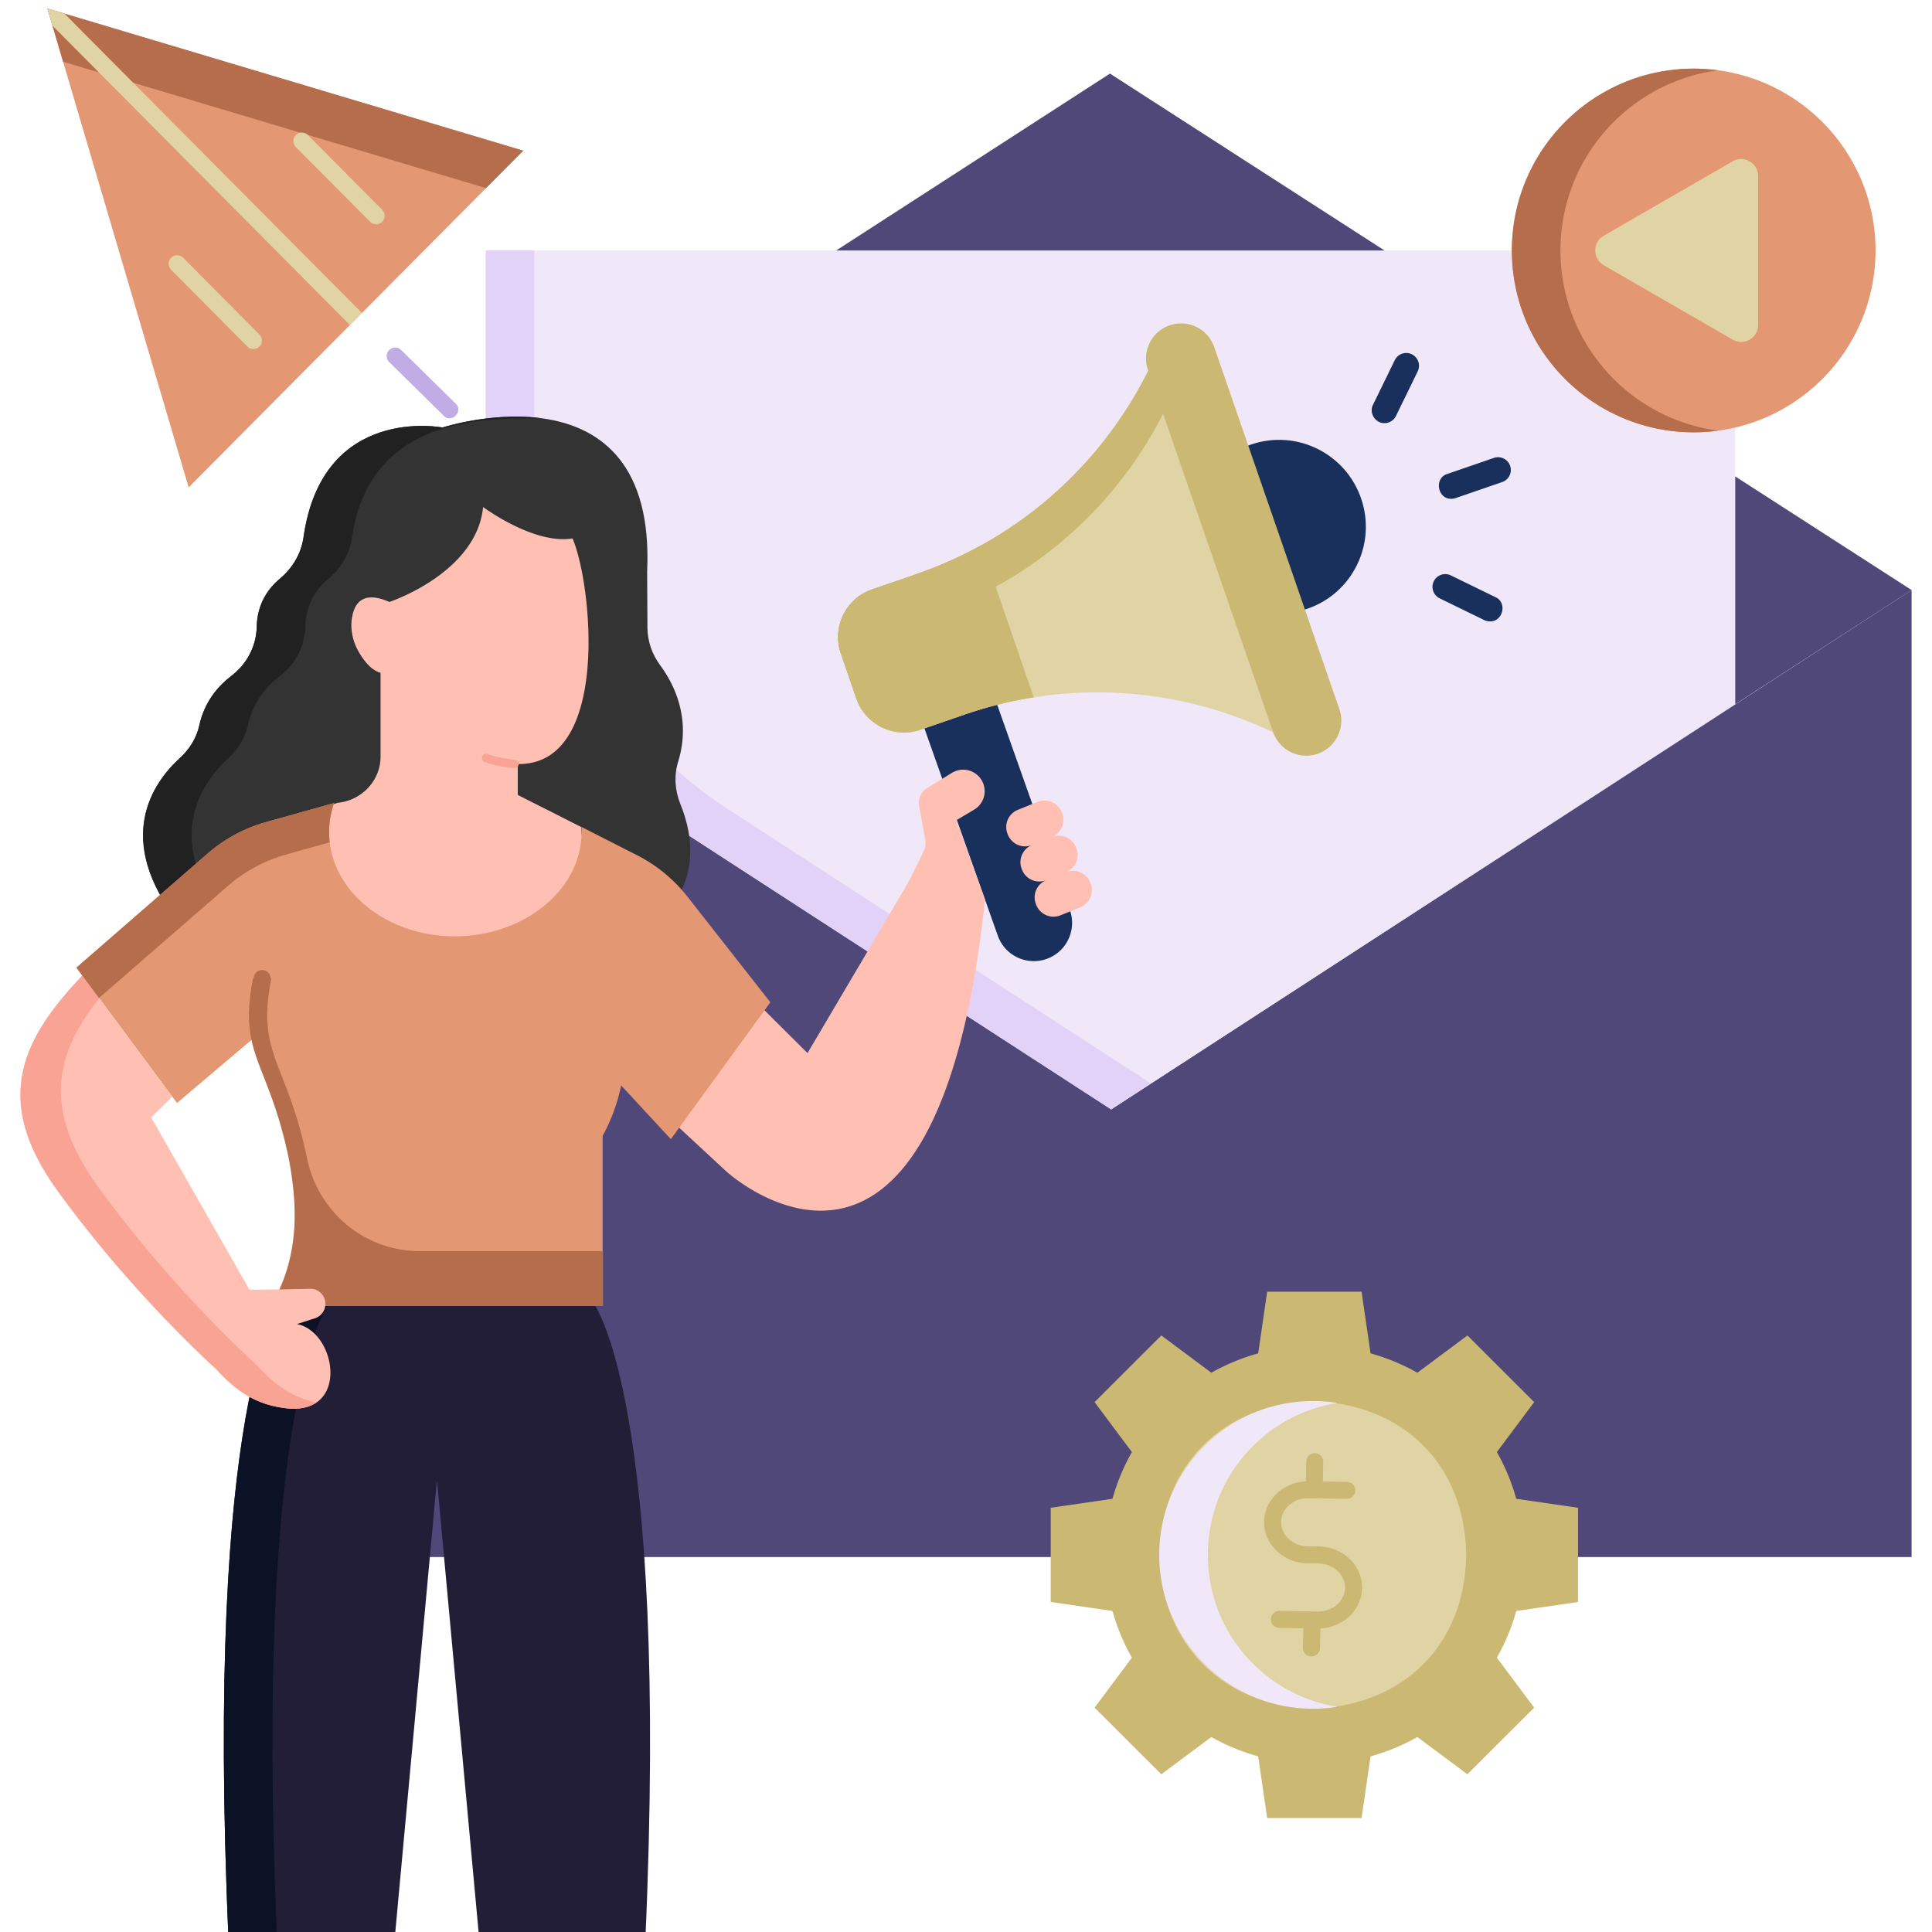
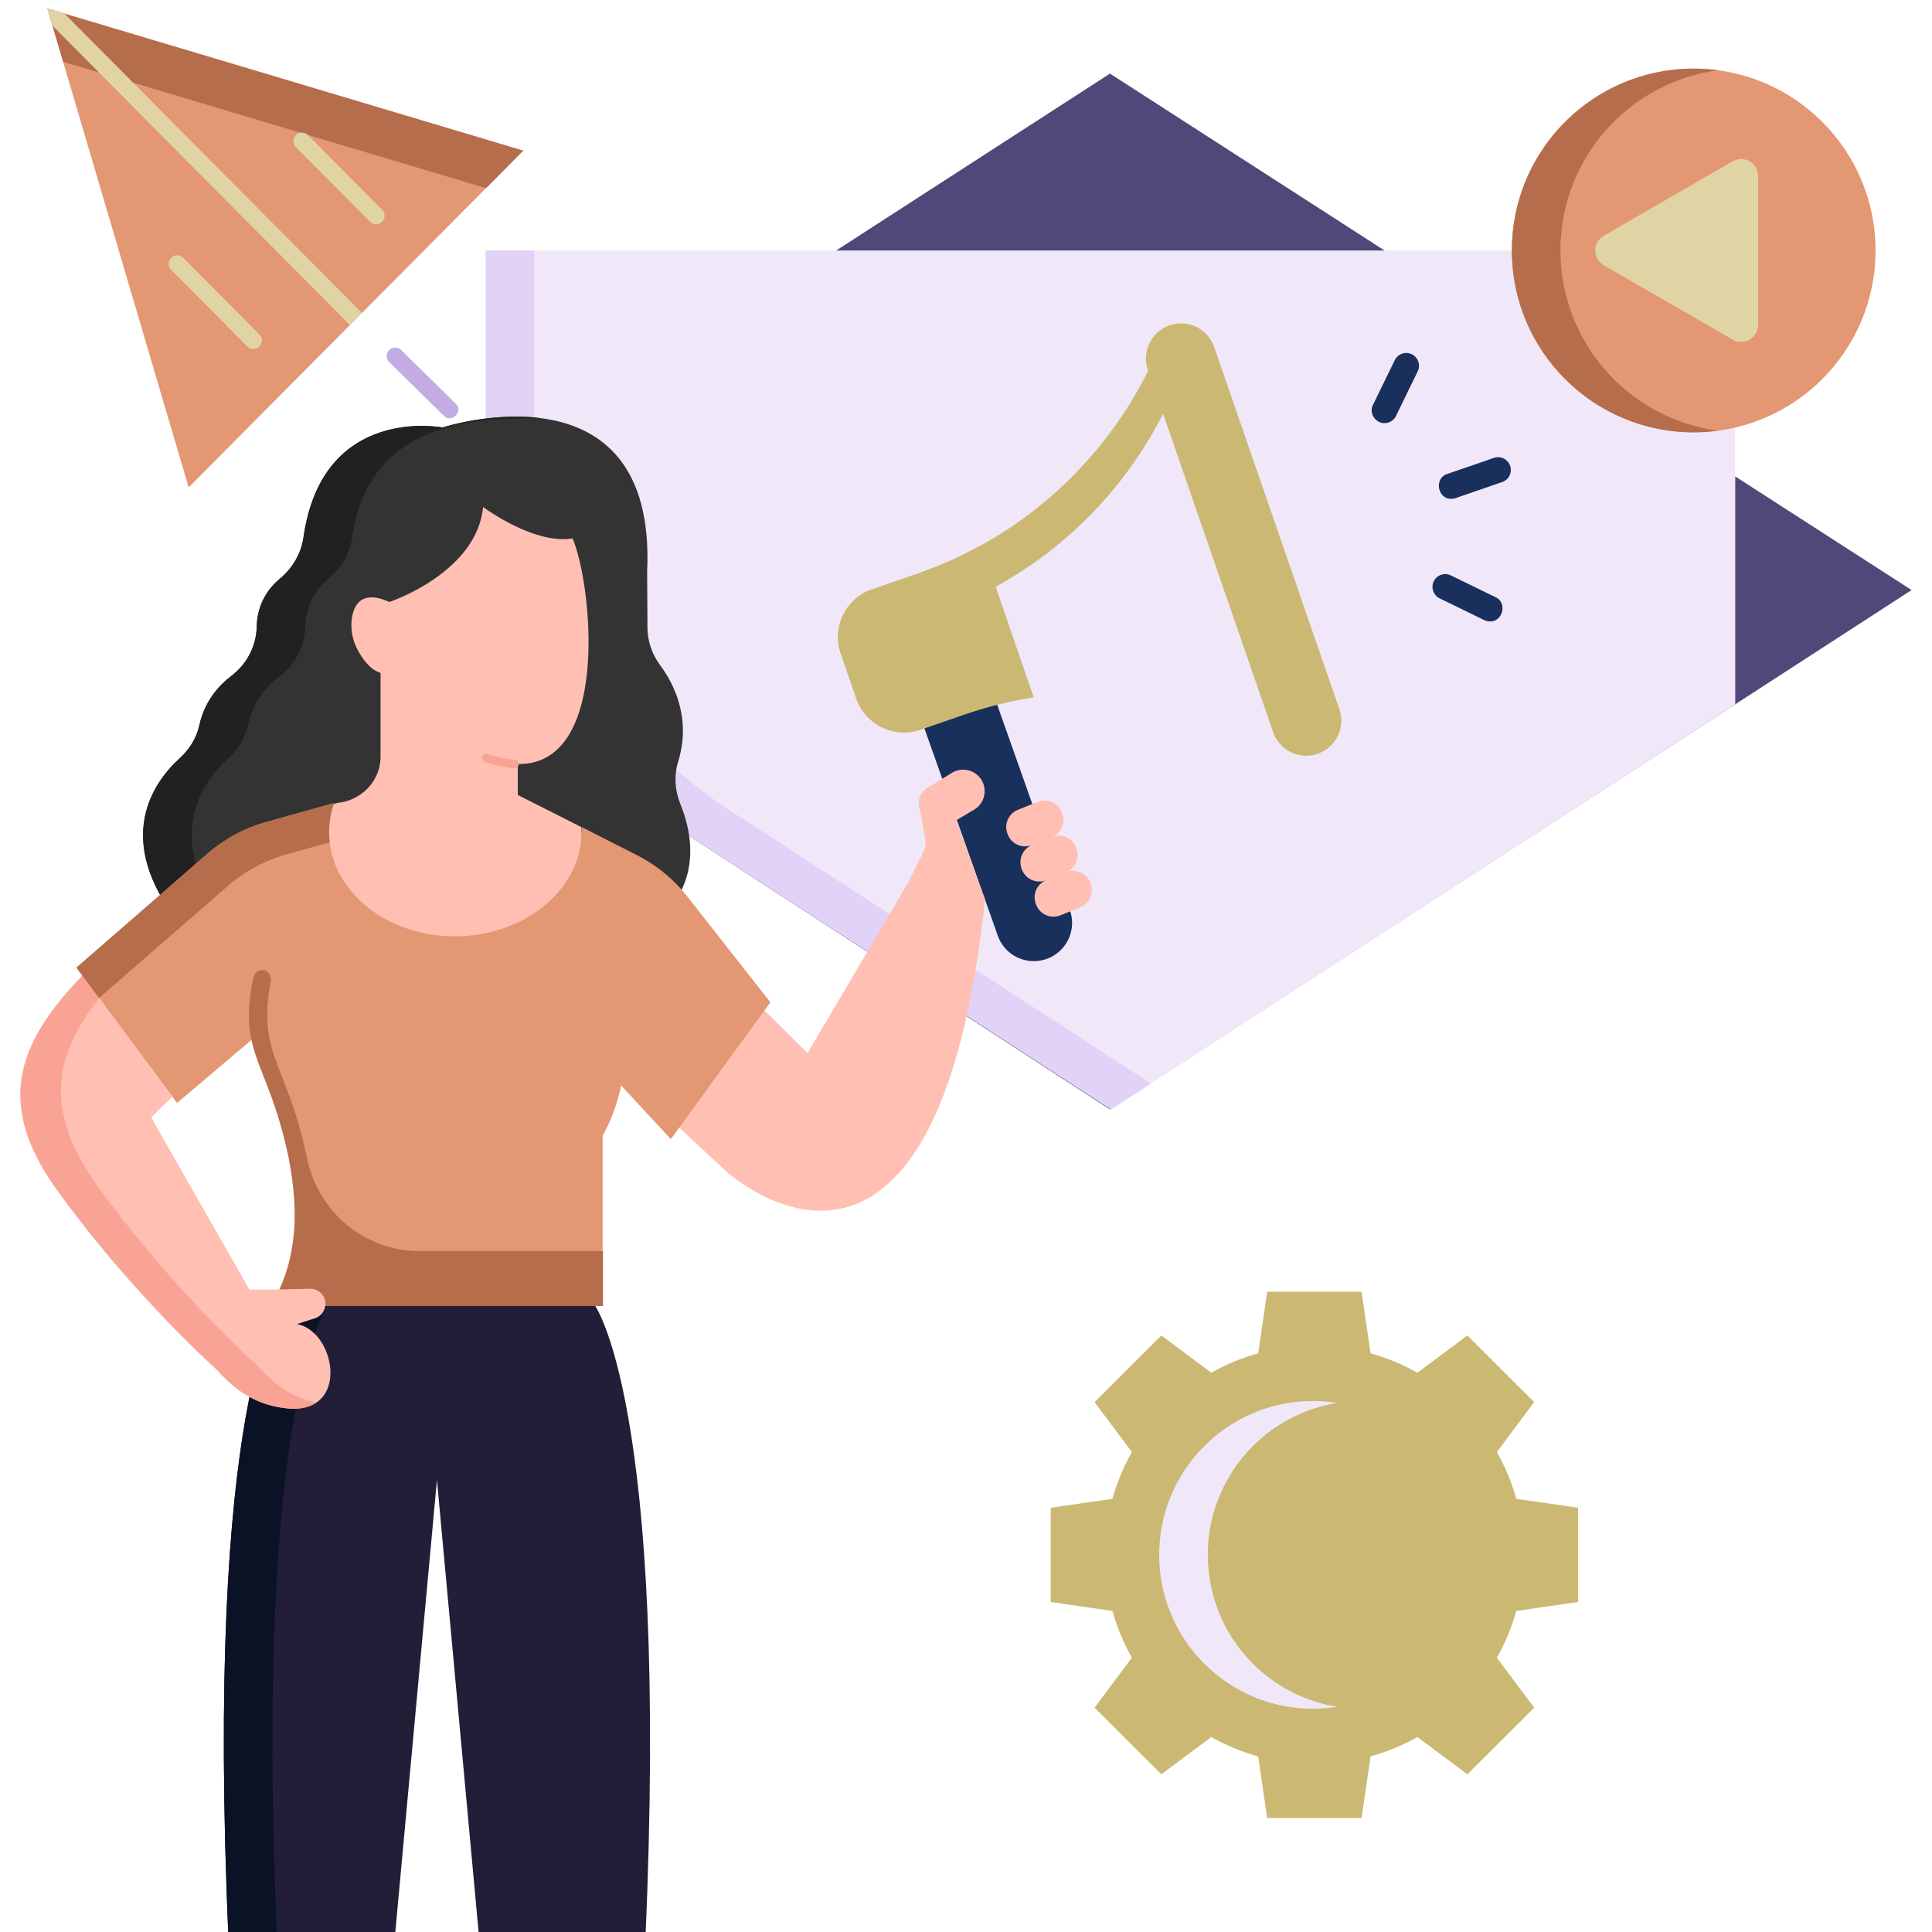
<svg xmlns="http://www.w3.org/2000/svg" version="1.1" width="512" height="512" x="0" y="0" viewBox="0 0 468 468" style="enable-background:new 0 0 512 512" xml:space="preserve" class="">
  <g>
    <clipPath id="a">
      <path d="M11.486 2.062 45.699 118.06l81.043-81.563z" fill="#000000" opacity="1" data-original="#000000" />
    </clipPath>
    <g fill="#c2ace5">
      <path d="M97.176 84.779a2.06 2.06 0 0 0-2.89 2.938l13.224 13.009c1.878 1.904 4.825-1.092 2.89-2.939zM123.624 110.795a2.06 2.06 0 0 0-2.89 2.938l13.224 13.009c1.878 1.904 4.825-1.092 2.89-2.939zM70.728 58.762a2.06 2.06 0 0 0-2.89 2.938l13.224 13.009c1.878 1.904 4.825-1.092 2.89-2.939zM176.52 162.829a2.06 2.06 0 0 0-2.89 2.938l13.224 13.009c1.878 1.904 4.825-1.092 2.89-2.939zM206.65 192.468l-3.683-3.623a2.06 2.06 0 0 0-2.89 2.938l3.683 3.623c1.879 1.905 4.825-1.091 2.89-2.938zM150.072 136.812a2.06 2.06 0 0 0-2.89 2.938l13.224 13.009c1.878 1.904 4.825-1.092 2.89-2.939z" fill="#c2ace5" opacity="1" data-original="#c2ace5" />
    </g>
    <path fill="#e49773" d="M11.486 2.062 45.699 118.06l81.043-81.563z" opacity="1" data-original="#61ceac" class="" />
    <path fill="#b56d4b" d="m11.486 2.062 115.257 34.435-9.016 9.073L15.291 14.966z" opacity="1" data-original="#52c1a1" class="" />
    <g clip-path="url(#a)">
      <path fill="#e1d4a4" d="M86.221 79.34c-.53 0-1.059-.203-1.462-.609L10.023 3.514A2.06 2.06 0 1 1 12.948.61l74.735 75.217a2.06 2.06 0 0 1-1.462 3.513z" opacity="1" data-original="#ffffff" class="" />
    </g>
    <path fill="#e1d4a4" d="M61.379 84.545c-.53 0-1.059-.203-1.462-.609L41.45 65.35a2.06 2.06 0 1 1 2.925-2.904l18.467 18.586a2.06 2.06 0 0 1-1.463 3.513zM91.105 54.327c-.53 0-1.059-.203-1.462-.609L71.67 35.629a2.06 2.06 0 1 1 2.925-2.904l17.973 18.089a2.06 2.06 0 0 1-1.463 3.513z" opacity="1" data-original="#ffffff" class="" />
-     <path fill="#504878" d="M75.249 377.171v-234.24L269.152 268.73l193.903-125.799v234.24z" opacity="1" data-original="#865acc" class="" />
    <path fill="#504878" d="M463.055 142.931 268.874 17.827 75.249 142.931 268.874 268.73z" opacity="1" data-original="#865acc" class="" />
    <path fill="#f0e8f9" d="M420.338 60.675H117.669v109.817l151.483 98.238 151.186-98.126z" opacity="1" data-original="#f0e8f9" class="" />
    <path fill="#e2d2f7" d="M129.439 60.675H117.67v109.817l151.482 98.239 9.662-6.271-102.394-66.404a103.053 103.053 0 0 1-46.981-86.463z" opacity="1" data-original="#e2d2f7" class="" />
    <path fill="#333333" d="M43.512 223.802c-16.274-20.594-6.363-34.324.061-40.171 2.33-2.121 4.039-4.864 4.712-7.943 1.25-5.72 4.584-9.546 7.817-12.009 3.706-2.824 5.99-7.176 6.085-11.835.117-5.71 2.914-9.419 5.627-11.683 3.057-2.551 5.148-6.072 5.708-10.014 4.58-32.286 33.675-26.589 33.675-26.589s51.961-16.916 49.565 34.908l.076 13.607c.018 3.287 1.136 6.455 3.094 9.095 3.279 4.423 7.596 12.775 4.331 23.379-1.038 3.372-.768 6.993.562 10.261 3.031 7.445 5.809 21.316-9.353 31.058L74.711 241.95z" opacity="1" data-original="#333333" class="" />
    <path fill="#212121" d="M107.197 103.557s-29.095-5.697-33.675 26.589c-.559 3.942-2.651 7.463-5.708 10.014-2.713 2.264-5.51 5.973-5.627 11.683-.095 4.659-2.379 9.011-6.085 11.835-3.233 2.464-6.566 6.289-7.817 12.009-.673 3.079-2.381 5.822-4.712 7.943-6.424 5.847-16.336 19.577-.061 40.171l31.199 18.149 8.767-1.746-28.197-16.403c-16.274-20.594-6.363-34.324.061-40.171 2.33-2.121 4.039-4.864 4.712-7.943 1.25-5.72 4.584-9.546 7.817-12.009 3.706-2.824 5.99-7.176 6.085-11.835.117-5.71 2.914-9.419 5.627-11.683 3.057-2.551 5.148-6.072 5.708-10.014 4.58-32.286 38.604-28.191 45.353-28.898-11.936-1.436-23.447 2.309-23.447 2.309z" opacity="1" data-original="#212121" class="" />
    <path fill="#221e37" d="M67.901 315.723s-18.39 23.25-12.528 154.339h-.001 40.196l10.339-112.235h-.125l10.339 112.235h40.196c5.862-131.089-12.528-154.339-12.528-154.339H65.711" opacity="1" data-original="#131c46" class="" />
    <path fill="#0b1226" d="M79.67 315.723H67.901s-18.39 23.25-12.528 154.339h11.769C61.28 338.973 79.67 315.723 79.67 315.723z" opacity="1" data-original="#0b1226" class="" />
    <path fill="#192f5c" d="M351.588 120.828c-3.359.112-4.273-4.999-1.006-6.016l11.371-3.915a3.093 3.093 0 0 1 2.013 5.847l-11.371 3.915a3.09 3.09 0 0 1-1.007.169zM335.371 102.5c-2.217.048-3.808-2.462-2.777-4.448l5.271-10.809a3.09 3.09 0 1 1 5.557 2.711l-5.271 10.809a3.091 3.091 0 0 1-2.78 1.737zM360.901 150.525c-.455 0-.917-.101-1.354-.314l-10.809-5.271c-1.535-.749-2.172-2.599-1.423-4.134s2.598-2.173 4.134-1.423l10.809 5.271c2.938 1.313 1.791 5.988-1.357 5.871z" opacity="1" data-original="#192f5c" class="" />
-     <ellipse cx="309.846" cy="127.697" fill="#192f5c" rx="20.986" ry="21.028" transform="rotate(-19.01 309.486 127.582)" opacity="1" data-original="#192f5c" class="" />
    <path fill="#192f5c" d="M253.62 232.254c-4.842 1.775-10.202-.746-11.922-5.608l-20.936-59.159 17.578-5.857 20.825 58.834a9.264 9.264 0 0 1-5.545 11.79z" opacity="1" data-original="#192f5c" class="" />
    <path fill="#ffc0b3" d="m264.158 213.942-.078-.193a4.488 4.488 0 0 0-5.843-2.48l.001-.001a4.489 4.489 0 0 0 2.48-5.843l-.078-.193a4.488 4.488 0 0 0-5.843-2.48h.001a4.49 4.49 0 0 0 2.48-5.843l-.078-.194a4.488 4.488 0 0 0-5.843-2.48l-4.803 1.941a4.49 4.49 0 0 0-2.48 5.843l.078.194a4.489 4.489 0 0 0 5.843 2.48h-.001a4.49 4.49 0 0 0-2.48 5.843l.078.193a4.487 4.487 0 0 0 5.843 2.48l-.001.001a4.489 4.489 0 0 0-2.48 5.843l.078.193a4.489 4.489 0 0 0 5.843 2.48l4.803-1.941a4.487 4.487 0 0 0 2.48-5.843z" opacity="1" data-original="#ffc0b3" class="" />
-     <path fill="#e1d4a4" d="M279.451 87.062a98.697 98.697 0 0 1-57.494 52.033l-10.739 3.698c-6.353 2.188-9.726 9.122-7.535 15.488l3.769 10.95c2.191 6.366 9.118 9.752 15.471 7.564l10.739-3.698a98.67 98.67 0 0 1 77.333 5.597z" opacity="1" data-original="#ffc31a" class="" />
    <path fill="#cbb873" d="m215.141 152.601 10.739-3.698c25.218-8.685 45.831-27.219 57.177-51.367l-3.606-10.474a98.697 98.697 0 0 1-57.494 52.033l-10.739 3.698c-6.353 2.188-9.726 9.122-7.535 15.488l3.769 10.95a12.19 12.19 0 0 0 1.631 3.149l-1.477-4.291c-2.191-6.366 1.183-13.3 7.535-15.488z" opacity="1" data-original="#ffaf00" class="" />
    <path fill="#cbb873" d="m221.957 139.095-10.739 3.698c-6.353 2.188-9.726 9.122-7.535 15.488l3.769 10.95c2.191 6.366 9.118 9.752 15.471 7.564l10.739-3.698a98.588 98.588 0 0 1 16.752-4.169l-12.69-36.865a98.557 98.557 0 0 1-15.767 7.032z" opacity="1" data-original="#ff8f33" class="" />
    <path fill="#cbb873" d="M234.066 133.993c-6.495 3.418-15.855 6.378-22.848 8.801-6.234 2.037-9.788 9.305-7.535 15.488l1.707 4.959c.868 2.274 2.174 7.244 3.693 9.139l-1.477-4.291c-2.191-6.366 1.182-13.3 7.535-15.488 8.34-2.844 18.478-6.11 26.045-10.479l-3.462-10.058a97.925 97.925 0 0 1-3.658 1.929z" opacity="1" data-original="#ff740d" class="" />
    <path fill="#cbb873" d="M283.275 78.823a8.49 8.49 0 0 0-5.202 10.785l30.34 87.785a8.491 8.491 0 0 0 16.048-5.553l-30.34-87.785a8.492 8.492 0 0 0-10.846-5.232z" opacity="1" data-original="#ff8f33" class="" />
    <path fill="#ffc0b3" d="m231.643 198.698 4.27-2.535a5.207 5.207 0 1 0-5.379-8.915l-5.996 3.676a4.135 4.135 0 0 0-1.907 4.264l1.5 8.269a4.348 4.348 0 0 1-.317 2.575c-1.083 2.389-3.888 7.873-3.888 7.874l-24.317 41.197-15.287-15.212-18.141 31.106 13.807 12.801s50.729 46.323 62.622-65.914zM140.755 200.317l-15.328-7.753v-7.488c22.615.344 17.943-43.889 13.26-54.65-9.369 1.562-21.666-7.614-21.666-7.614-1.562 16.01-22.698 23.005-22.698 23.005-6.381-2.842-8.444.318-9.027 3.627-.517 2.932.134 5.954 1.635 8.524 1.828 3.13 3.622 4.558 5.253 5.012V183.339c-.036 5.8-4.604 10.572-10.376 11.129l-13.75 4.455a22.746 22.746 0 0 0-15.549 18.732l42.911 14.979 37.477-6.931 8.589-16.107-.707-9.322z" opacity="1" data-original="#ffc0b3" class="" />
    <path fill="#f9a395" d="m124.596 186.078-.064-.002c-1.952-.121-5.242-.734-7.152-1.515a1.03 1.03 0 0 1 .78-1.909c1.813.742 4.94 1.269 6.499 1.366a1.03 1.03 0 0 1-.063 2.06z" opacity="1" data-original="#f9a395" class="" />
    <path fill="#e49773" d="M61.393 236.586c-3.644 18.483 3.644 19.784 8.589 43.213s-4.164 35.924-4.164 35.924h80.16v-40.609s13.794-22.648-2.603-44.254" opacity="1" data-original="#f955af" class="" />
    <path fill="#e49773" d="m75.462 239.603-32.591 27.586-24.358-32.795 31.767-27.619a36.663 36.663 0 0 1 14.186-7.641l16.456-4.601a21.243 21.243 0 0 0-1.201 7.04c0 13.937 13.63 25.234 30.443 25.234s30.712-11.298 30.712-25.234c0-.438-.014-.872-.041-1.304l-.058.004 13.508 6.868a36.677 36.677 0 0 1 12.231 10.051l20.093 25.598-24.107 33.156-12.031-13.008" opacity="1" data-original="#f955af" class="" />
    <path fill="#b56d4b" d="M146.072 303.068h-44.408c-13.285 0-24.582-9.42-27.276-22.429l-.058-.28c-4.957-23.484-12.261-24.789-8.609-43.315h-.157a2.059 2.059 0 0 0-1.661-2.022 2.057 2.057 0 0 0-2.421 1.623c-.027.138-.046.263-.072.399h-.123c-3.652 18.526 3.652 19.831 8.609 43.315 2.651 13.864 1.96 24.962-3.623 34.795-.318.364-.263.87-.551 1.214h.162c-.045 1.073.965 2.101 2.054 2.061 1.389-.123 1.57-.664 2.44-2.061h75.694z" opacity="1" data-original="#ef009f" class="" />
    <path fill="#ffc0b3" d="m71.935 320.736 4.354-1.401a3.665 3.665 0 0 0 2.179-5.08 3.653 3.653 0 0 0-3.383-2.069c-3.59.088-10.459.238-14.738.216l.035-.084-11.017-19.306-12.745-22.335 5.116-5.015-21.792-29.339c-15.078 15.811-21.699 30.475-5.929 52.224 5.942 8.194 12.068 15.61 17.631 21.886 11.55 13.032 20.671 21.156 20.671 21.156v-.001l.043.049c3.182 3.371 7.906 8.514 17.045 9.507 15.453 1.679 12.061-18.582 2.53-20.408z" opacity="1" data-original="#ffc0b3" class="" />
    <path fill="#f9a395" d="m62.169 330.656-.043-.049v.001s-9.121-8.123-20.671-21.156c-5.563-6.277-11.689-13.692-17.631-21.886-15.117-20.849-9.661-35.186 4.098-50.264l-3.799-5.2C6.204 249.6-3.147 264.877 14.017 288.548c5.942 8.194 12.068 15.61 17.631 21.886 11.55 13.032 20.671 21.156 20.671 21.156v-.001l.043.049c3.182 3.371 7.906 8.514 17.045 9.507 3.173.345 5.54-.245 7.234-1.402-7.474-1.584-11.605-6.049-14.472-9.087z" opacity="1" data-original="#f9a395" class="" />
    <path fill="#b56d4b" d="m69.37 206.98 10.499-2.935a21.28 21.28 0 0 1-.147-2.472c0-2.443.419-4.806 1.201-7.04l-16.456 4.601a36.643 36.643 0 0 0-14.186 7.641 247308.85 247308.85 0 0 0-31.767 27.619l5.465 7.358 31.206-27.131a36.645 36.645 0 0 1 14.185-7.641z" opacity="1" data-original="#ef009f" class="" />
    <circle cx="410.279" cy="60.675" r="44.049" fill="#e49773" opacity="1" data-original="#f955af" class="" />
    <path fill="#b56d4b" d="M377.999 60.675c0-22.331 16.621-40.768 38.164-43.646a44.443 44.443 0 0 0-5.885-.403c-24.328 0-44.049 19.721-44.049 44.049s19.721 44.049 44.049 44.049c1.997 0 3.958-.145 5.885-.403-21.543-2.878-38.164-21.316-38.164-43.646z" opacity="1" data-original="#ef009f" class="" />
    <path fill="#e1d4a4" d="m388.488 64.244 31.219 18.025c2.748 1.587 6.183-.397 6.183-3.57V42.65c0-3.173-3.435-5.157-6.183-3.57l-31.219 18.025c-2.748 1.586-2.748 5.553 0 7.139z" opacity="1" data-original="#ffffff" class="" />
    <path fill="#cbb873" d="M382.254 388.062v-22.827l-14.961-2.172a50.306 50.306 0 0 0-4.701-11.322l9.042-12.099-16.171-16.142-12.121 9.026a50.492 50.492 0 0 0-11.343-4.693l-2.176-14.934h-22.869l-2.176 14.934a50.492 50.492 0 0 0-11.343 4.693l-12.121-9.026-16.171 16.141 9.042 12.099a50.28 50.28 0 0 0-4.701 11.322l-14.961 2.172v22.827l14.961 2.172a50.306 50.306 0 0 0 4.701 11.322l-9.042 12.099 16.171 16.141 12.121-9.026a50.492 50.492 0 0 0 11.343 4.693l2.176 14.934h22.869l2.176-14.934a50.492 50.492 0 0 0 11.343-4.693l12.121 9.026 16.171-16.141-9.042-12.099a50.28 50.28 0 0 0 4.701-11.322z" opacity="1" data-original="#ffaf00" class="" />
-     <path fill="#e1d4a4" d="M355.177 376.541c-.972-49.467-73.512-49.25-74.199.216.972 49.465 73.512 49.248 74.199-.216z" opacity="1" data-original="#ffffff" class="" />
    <path fill="#f0e8f9" d="M292.578 376.754c-.053-18.613 13.549-34.075 31.373-36.908a37.547 37.547 0 0 0-5.98-.467c-20.583.059-37.221 16.792-37.163 37.375.059 20.583 16.792 37.221 37.375 37.163a37.58 37.58 0 0 0 5.79-.466c-17.748-2.812-31.343-18.15-31.395-36.697z" opacity="1" data-original="#f0e8f9" class="" />
    <path fill="#cbb873" d="M327.196 377.889c-1.967-2.036-4.778-3.23-7.71-3.279l-2.749-.045c-3.29.01-6.49-2.585-6.401-5.921.056-3.207 3.054-5.751 6.61-5.712l9.308.152h.034a2.062 2.062 0 0 0 .032-4.122l-5.87-.096.084-4.736a2.062 2.062 0 0 0-2.025-2.097h-.037c-1.121 0-2.04.899-2.06 2.025l-.084 4.775c-5.509.259-10.021 4.478-10.113 9.739-.185 5.558 4.948 10.133 10.454 10.115l2.749.045c3.291-.01 6.491 2.584 6.401 5.921-.055 3.173-2.955 5.713-6.488 5.713l-.122-.001-9.308-.152h-.034a2.062 2.062 0 0 0-.032 4.122l5.87.096-.084 4.735a2.062 2.062 0 0 0 2.025 2.097h.037c1.121 0 2.04-.899 2.06-2.025l.084-4.773c5.544-.243 10.021-4.478 10.113-9.74.045-2.532-.93-4.96-2.744-6.836z" opacity="1" data-original="#ff740d" class="" />
  </g>
</svg>